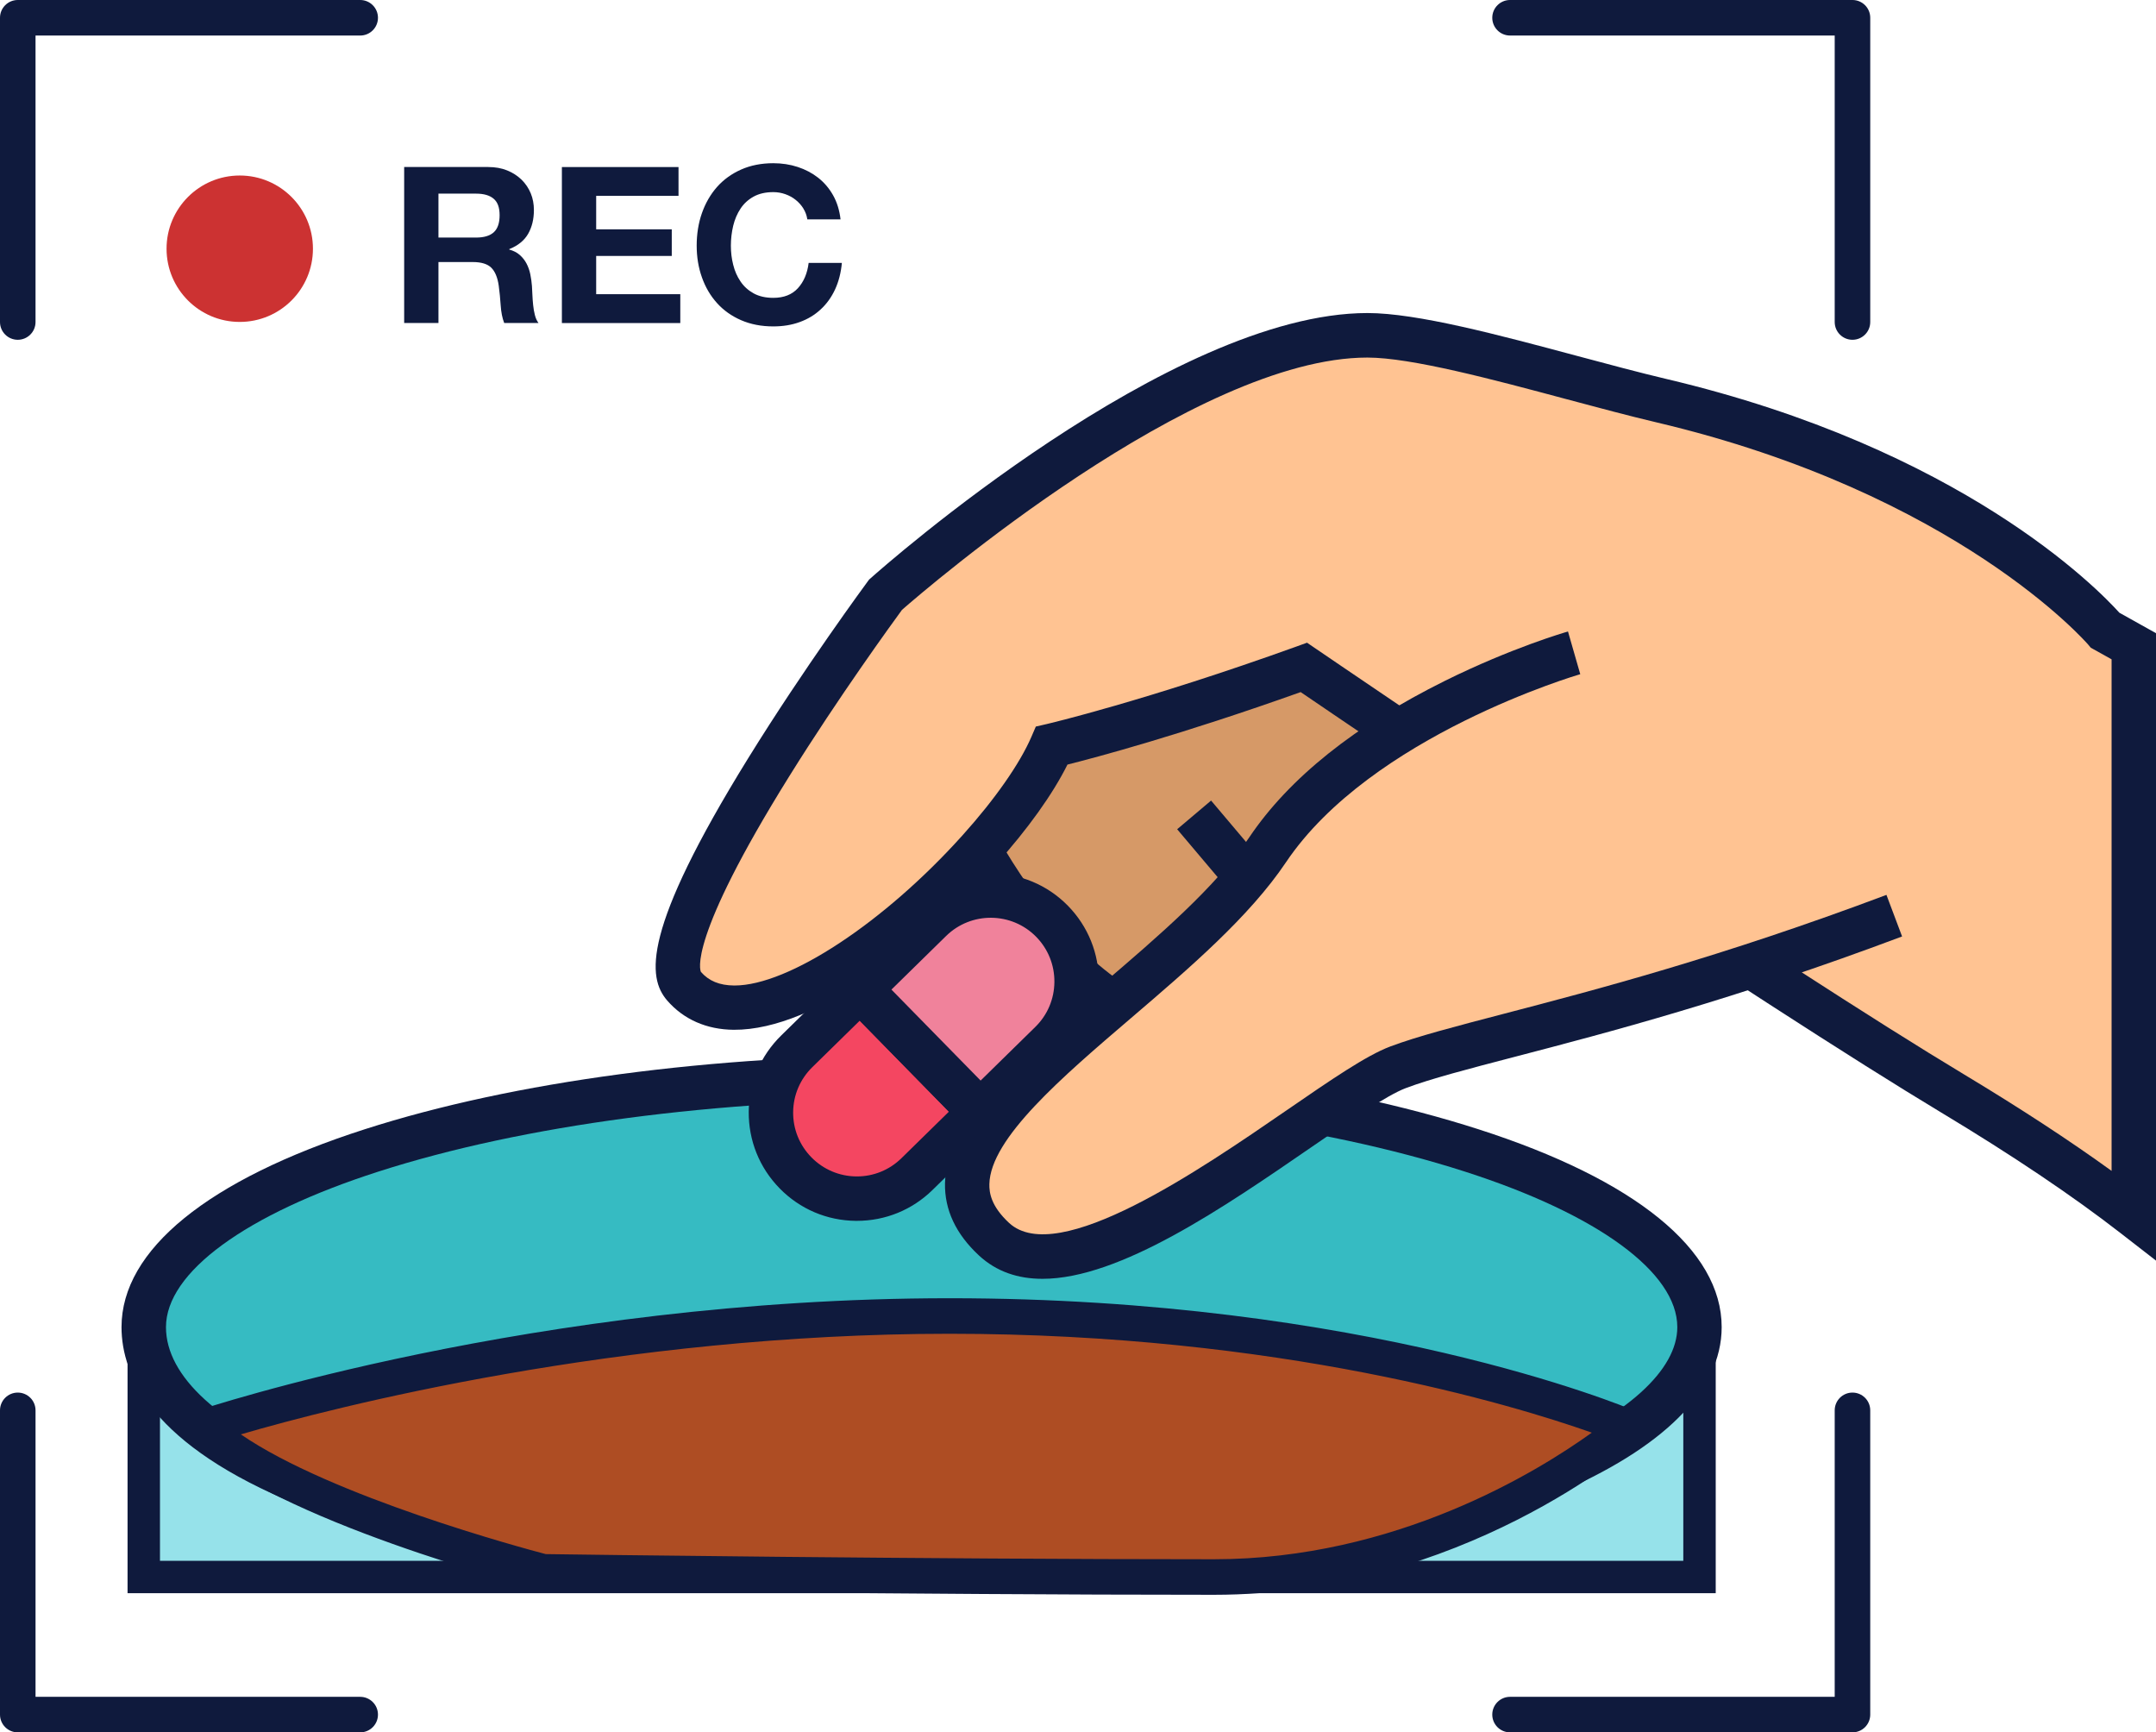
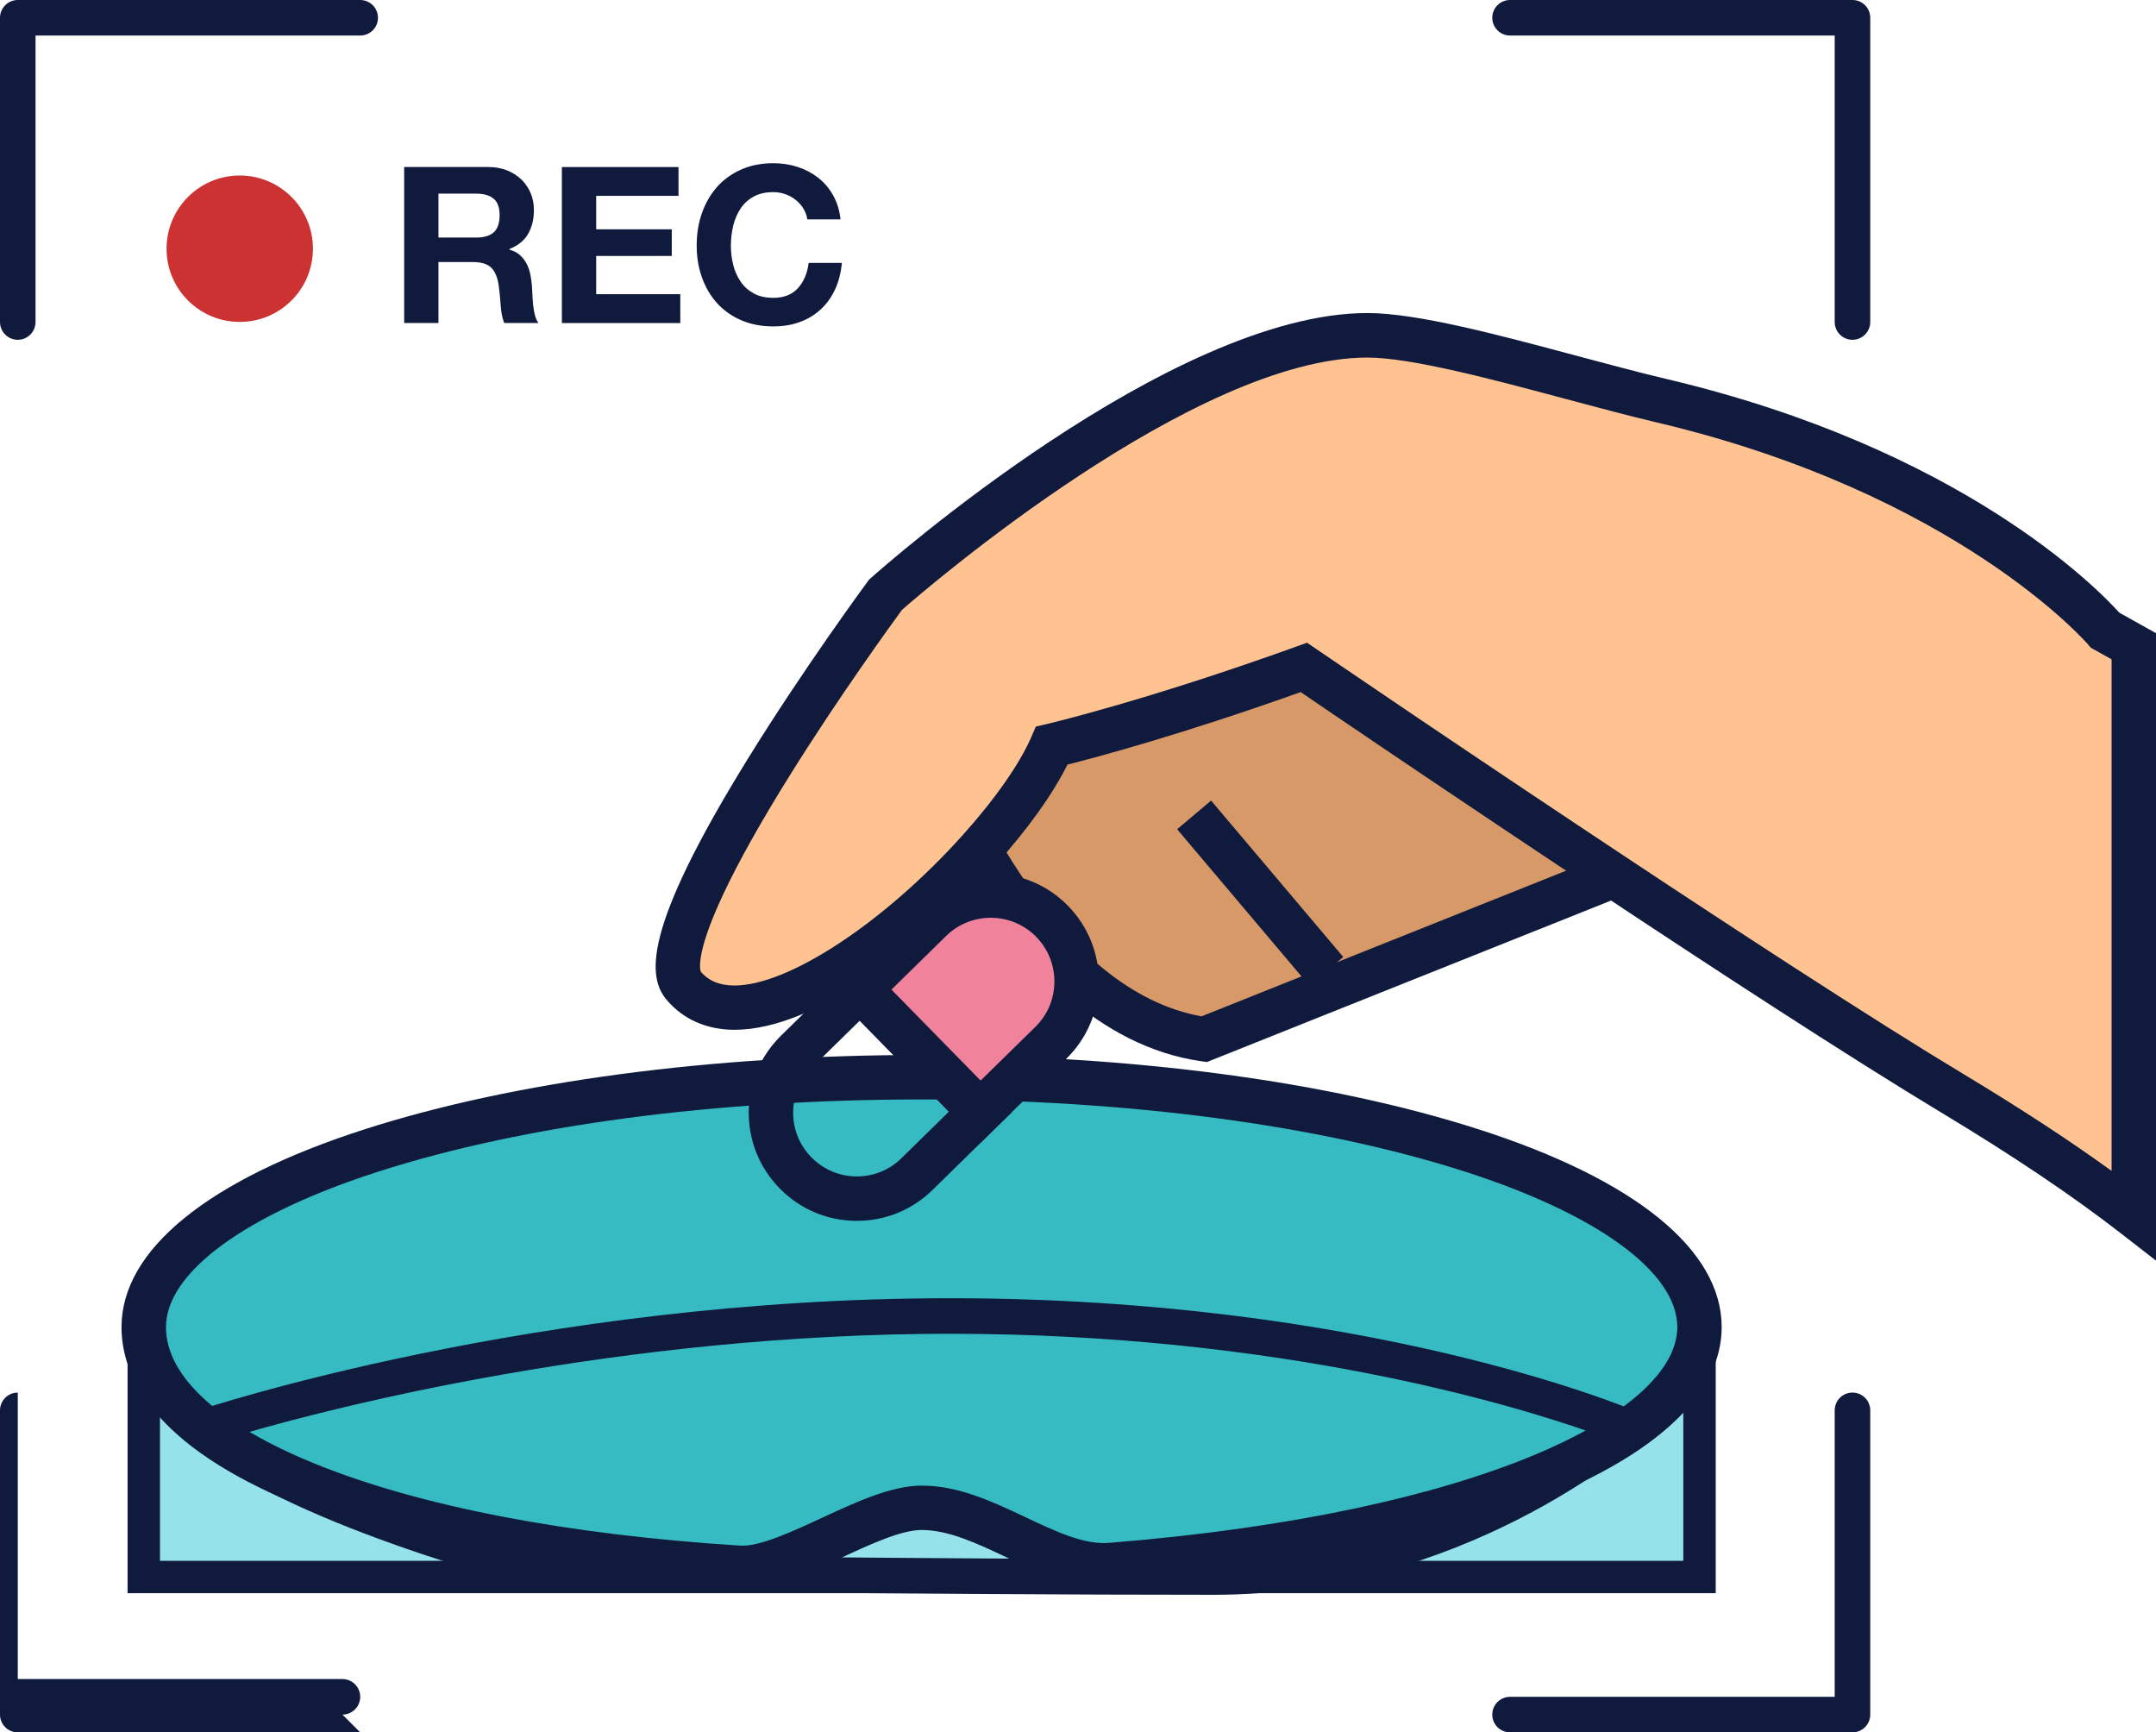
<svg xmlns="http://www.w3.org/2000/svg" viewBox="0 0 485.43 389.98" id="Layer_1">
  <defs>
    <style>.cls-1{fill:#f0829b;}.cls-2{fill:#d69967;}.cls-3{fill:#36bbc2;}.cls-4{fill:#f44661;}.cls-5{isolation:isolate;}.cls-6{fill:#ae4d23;}.cls-7{fill:#0f1a3d;}.cls-8{fill:#ffc392;}.cls-9{fill:#96e2ea;}.cls-10{fill:#cc3232;}</style>
  </defs>
  <rect height="56.26" width="350.28" y="298.75" x="32.37" class="cls-9" />
  <path d="M386.3,358.65H28.72v-63.55h357.58v63.55ZM36.02,351.36h342.98v-48.96H36.02v48.96Z" class="cls-7" />
  <path d="M382.65,298.75c0,26.35-56.39,47.43-132.52,53.54-13.64,1.1-27.92-12.87-42.62-12.87-11.61,0-30.19,14.19-41.16,13.5-80.49-5.08-133.98-26.82-133.98-54.16,0-31.07,78.41-56.26,175.14-56.26s175.14,25.19,175.14,56.26Z" class="cls-3" />
  <path d="M167.15,357.94c-.38,0-.75-.01-1.12-.03-39.98-2.52-74.12-9.12-98.74-19.09-33-13.36-39.93-29.16-39.93-40.07,0-17.38,19.45-33.2,54.77-44.54,33.56-10.78,78.09-16.72,125.37-16.72s91.81,5.94,125.37,16.72c35.32,11.34,54.77,27.16,54.77,44.54,0,28.86-53.82,51.84-137.12,58.53-8.29.66-16.22-3.08-23.89-6.7-6.71-3.17-13.05-6.16-19.13-6.16-4.6,0-11.57,3.23-18.32,6.36-7.93,3.68-15.45,7.16-22.04,7.16ZM207.51,247.5c-46.28,0-89.72,5.77-122.31,16.24-29.95,9.62-47.83,22.71-47.83,35.02,0,11.06,11.96,22,33.68,30.8,23.63,9.57,56.69,15.92,95.61,18.38,4.32.29,11.76-3.18,18.33-6.22,7.73-3.58,15.72-7.29,22.52-7.29,8.32,0,15.99,3.62,23.4,7.12,6.78,3.2,13.18,6.24,18.82,5.77,83.98-6.74,127.92-29.53,127.92-48.56,0-12.31-17.88-25.4-47.83-35.02-32.6-10.47-76.04-16.24-122.31-16.24Z" class="cls-7" />
  <g id="Relax">
    <g class="cls-5">
      <path d="M109.93,37.6c1.57,0,2.99.25,4.25.76,1.26.51,2.34,1.21,3.25,2.09.9.88,1.59,1.91,2.07,3.07s.71,2.42.71,3.76c0,2.07-.44,3.85-1.3,5.36-.87,1.51-2.29,2.66-4.25,3.44v.1c.95.26,1.74.66,2.36,1.21s1.13,1.18,1.52,1.92c.39.74.68,1.55.86,2.43.18.88.3,1.77.37,2.66.03.56.07,1.21.1,1.97.03.76.09,1.53.17,2.31.08.79.21,1.53.39,2.24s.45,1.3.81,1.79h-7.72c-.43-1.12-.69-2.44-.79-3.98-.1-1.54-.25-3.02-.44-4.43-.26-1.84-.82-3.18-1.67-4.03s-2.25-1.28-4.18-1.28h-7.72v13.72h-7.72v-35.12h18.94ZM107.18,53.48c1.77,0,3.1-.39,3.98-1.18.88-.79,1.33-2.07,1.33-3.84s-.44-2.94-1.33-3.71c-.89-.77-2.21-1.16-3.98-1.16h-8.46v9.88h8.46Z" class="cls-7" />
      <path d="M152.77,37.6v6.49h-18.54v7.53h17.02v6h-17.02v8.61h18.94v6.49h-26.66v-35.12h26.26Z" class="cls-7" />
      <path d="M180.9,46.96c-.46-.74-1.03-1.38-1.72-1.94-.69-.56-1.47-.99-2.34-1.3-.87-.31-1.78-.47-2.73-.47-1.74,0-3.21.34-4.43,1.01-1.21.67-2.2,1.57-2.95,2.71-.75,1.13-1.3,2.42-1.65,3.86-.34,1.44-.52,2.93-.52,4.47s.17,2.91.52,4.3c.34,1.39.89,2.65,1.65,3.76.75,1.12,1.74,2.01,2.95,2.68,1.21.67,2.69,1.01,4.43,1.01,2.36,0,4.21-.72,5.53-2.16s2.14-3.35,2.43-5.71h7.48c-.2,2.2-.71,4.18-1.52,5.95-.82,1.77-1.9,3.28-3.25,4.52-1.34,1.25-2.92,2.2-4.72,2.85-1.8.66-3.79.98-5.95.98-2.69,0-5.11-.47-7.25-1.4s-3.96-2.22-5.43-3.86c-1.48-1.64-2.61-3.57-3.39-5.78-.79-2.21-1.18-4.6-1.18-7.16s.39-5.06,1.18-7.3c.79-2.25,1.92-4.21,3.39-5.88,1.48-1.67,3.29-2.98,5.43-3.93s4.57-1.43,7.25-1.43c1.93,0,3.76.28,5.48.84,1.72.56,3.26,1.37,4.62,2.43,1.36,1.07,2.48,2.38,3.37,3.96.88,1.57,1.44,3.38,1.67,5.41h-7.48c-.13-.88-.43-1.7-.89-2.43Z" class="cls-7" />
    </g>
  </g>
  <path d="M205.75,158.88s21.69,68.75,65.37,75.06l14.3-5.71,23.88-9.54,55.79-22.28-42.39-61.14-116.94,23.61Z" class="cls-2" />
  <path d="M271.73,239.08l-1.33-.19c-46.25-6.68-68.49-75.57-69.42-78.5l-1.67-5.31,125.62-25.36,47.84,69-101.04,40.36ZM212.4,162.64c5.91,15.52,25.64,60.36,58.14,66.15l86.85-34.69-36.93-53.27-108.06,21.81Z" class="cls-7" />
  <rect transform="translate(-62.77 230.61) rotate(-40.2)" height="46.11" width="10" y="178.03" x="278.74" class="cls-7" />
  <path d="M480.43,145.49v128.08c-9.39-7.29-22.52-16.42-40.79-27.41-10.77-6.48-24.4-15.12-38.98-24.55-12.15-7.87-24.96-16.28-37.33-24.49-18.28-12.11-35.6-23.75-48.42-32.4-12.99-8.78-21.35-14.48-21.35-14.48-34.71,12.5-56.74,17.6-56.74,17.6-2.91,6.74-8.85,15.16-16.36,23.5-20.75,23.11-53.42,45.66-66.46,30.63-10.63-12.27,45.39-88.1,45.39-88.1,0,0,65.52-58.39,108.49-58.39,14.84,0,45.19,9.77,66.15,14.71,70.43,16.6,99.96,51.7,99.96,51.7l6.44,3.6Z" class="cls-8" />
  <path d="M485.43,283.78l-8.07-6.26c-10.75-8.35-24.31-17.46-40.3-27.08-9.9-5.96-22.7-14.02-39.12-24.64-11.75-7.61-24.68-16.09-37.38-24.52-14.77-9.79-30.62-20.39-48.45-32.42-9.15-6.18-16-10.84-19.26-13.06-27.2,9.69-46.09,14.71-52.51,16.32-3.3,6.65-8.96,14.56-16.16,22.56-15.47,17.23-40.18,37.27-58.98,37.14-6.1-.05-11.28-2.33-14.97-6.58-4.48-5.17-5.81-15.69,18.23-54.56,12.64-20.43,26.77-39.6,26.91-39.79l.31-.42.39-.34c2.73-2.44,67.45-59.66,111.82-59.66,11.17,0,29.54,4.92,47.31,9.68,7.17,1.92,13.94,3.73,19.98,5.16,66.49,15.67,97.2,47.28,102,52.62l8.25,4.61v141.23ZM294.27,144.67l2.11,1.44s8.36,5.7,21.33,14.47c17.8,12.01,33.63,22.6,48.38,32.37,12.67,8.41,25.57,16.87,37.29,24.46,16.32,10.56,29.03,18.56,38.84,24.46,12.58,7.57,23.71,14.84,33.21,21.71v-115.16l-4.68-2.61-.59-.7c-.28-.33-29.54-34.09-97.28-50.05-6.19-1.46-13.03-3.29-20.28-5.23-16.35-4.38-34.88-9.34-44.73-9.34-38.92,0-99.38,52.07-104.78,56.79-2.08,2.85-14.21,19.52-25.38,37.46-23.1,37.07-20.03,43.78-19.89,44.05,1.77,2.03,4.16,3.03,7.45,3.06.04,0,.09,0,.13,0,12.15,0,33.7-14.2,51.33-33.83,7.24-8.04,12.89-16.11,15.49-22.14l1-2.32,2.46-.57c.22-.05,22.2-5.2,56.17-17.43l2.4-.87Z" class="cls-7" />
-   <path d="M354.43,146.96s-48.57,13.93-69.01,44.34c-22.24,33.08-87.66,63.48-61.62,87.64,19.5,18.09,74.3-32.43,90.99-38.69,16.69-6.26,54.1-12.47,111.72-34.13" class="cls-8" />
-   <path d="M234.71,287.88c-5.45,0-10.32-1.57-14.31-5.27-5.18-4.81-7.75-10.27-7.63-16.25.3-14.77,17.35-29.36,35.41-44.8,12.57-10.75,25.57-21.87,33.08-33.04,8.97-13.34,23.81-25.21,44.1-35.27,14.93-7.4,27.17-10.95,27.68-11.09l2.76,9.61-1.38-4.81,1.38,4.81c-.47.13-47.08,13.82-66.25,42.33-8.27,12.31-21.8,23.88-34.88,35.07-15.59,13.33-31.7,27.11-31.91,37.4-.04,1.94.38,4.96,4.43,8.72,10.92,10.13,43.19-12.07,62.47-25.33,10.03-6.9,17.96-12.35,23.36-14.38,6.07-2.28,14.65-4.51,25.52-7.35,20.65-5.39,48.93-12.77,86.2-26.78l3.52,9.36c-37.75,14.19-66.33,21.65-87.19,27.09-10.59,2.76-18.95,4.94-24.53,7.04-4.26,1.6-12.49,7.26-21.2,13.25-19.74,13.58-43.17,29.69-60.63,29.69Z" class="cls-7" />
-   <path d="M220.72,250.33l-14.25,13.97c-3.82,3.74-8.78,5.58-13.73,5.53-4.95-.05-9.89-1.99-13.63-5.81-7.48-7.63-7.36-19.87.28-27.35l14.25-13.97,27.08,27.62Z" class="cls-4" />
  <path d="M192.94,274.83c-.08,0-.17,0-.25,0-6.51-.06-12.6-2.66-17.15-7.31-4.55-4.64-7.02-10.78-6.96-17.28s2.66-12.59,7.31-17.14l17.82-17.47,34.08,34.77-17.82,17.47c-4.59,4.5-10.63,6.96-17.03,6.96ZM193.57,229.77l-10.68,10.47c-2.74,2.69-4.27,6.27-4.31,10.1-.04,3.83,1.42,7.44,4.1,10.18,2.69,2.74,6.28,4.27,10.11,4.31.05,0,.1,0,.15,0,3.77,0,7.33-1.46,10.03-4.11l10.68-10.47-20.08-20.48Z" class="cls-7" />
  <path d="M236.6,234.76l-15.88,15.57-27.08-27.62,15.88-15.57c7.63-7.48,19.88-7.36,27.35.26s7.36,19.88-.27,27.36Z" class="cls-1" />
  <path d="M220.65,257.4l-34.08-34.77,19.45-19.07c9.59-9.4,25.03-9.25,34.42.33,4.55,4.65,7.03,10.79,6.96,17.29-.07,6.5-2.66,12.59-7.3,17.14l-19.45,19.07ZM200.71,222.77l20.08,20.48,12.31-12.07c2.74-2.68,4.26-6.27,4.3-10.1.04-3.83-1.42-7.45-4.1-10.19-5.53-5.64-14.63-5.73-20.28-.19l-12.31,12.07Z" class="cls-7" />
  <circle r="16.48" cy="55.99" cx="53.98" class="cls-10" />
  <path d="M4,76.49c-2.21,0-4-1.79-4-4V4C0,1.79,1.79,0,4,0h77.1c2.21,0,4,1.79,4,4s-1.79,4-4,4H8v64.49c0,2.21-1.79,4-4,4Z" class="cls-7" />
  <path d="M417.09,76.49c-2.21,0-4-1.79-4-4V8h-73.1c-2.21,0-4-1.79-4-4s1.79-4,4-4h77.1c2.21,0,4,1.79,4,4v68.49c0,2.21-1.79,4-4,4Z" class="cls-7" />
-   <path d="M81.1,389.98H4c-2.21,0-4-1.79-4-4v-68.49c0-2.21,1.79-4,4-4s4,1.79,4,4v64.49h73.1c2.21,0,4,1.79,4,4s-1.79,4-4,4Z" class="cls-7" />
+   <path d="M81.1,389.98H4c-2.21,0-4-1.79-4-4v-68.49c0-2.21,1.79-4,4-4v64.49h73.1c2.21,0,4,1.79,4,4s-1.79,4-4,4Z" class="cls-7" />
  <path d="M417.09,389.98h-77.1c-2.21,0-4-1.79-4-4s1.79-4,4-4h73.1v-64.49c0-2.21,1.79-4,4-4s4,1.79,4,4v68.49c0,2.21-1.79,4-4,4Z" class="cls-7" />
-   <path d="M45.86,321.29s74.09-25.04,167.94-25.04,152.71,25.04,152.71,25.04c0,0-38.47,33.72-93.18,33.72-68.96,0-151-1.17-151-1.17,0,0-58.2-14.87-76.47-32.55Z" class="cls-6" />
  <path d="M273.34,359.01c-68.2,0-150.24-1.16-151.06-1.17h-.47s-.46-.12-.46-.12c-2.42-.62-59.44-15.34-78.26-33.55l-4.71-4.56,6.22-2.1c.75-.25,75.79-25.26,169.22-25.26s151.85,24.33,154.28,25.36l5.86,2.49-4.79,4.2c-1.62,1.42-40.24,34.71-95.82,34.71ZM122.87,349.85c6.88.1,85.05,1.16,150.46,1.16,40.87,0,72.77-19.65,85.07-28.5-17.73-6.26-70.34-22.26-144.6-22.26s-138.94,16.58-159.57,22.65c20.4,14.02,63.73,25.67,68.64,26.95Z" class="cls-7" />
</svg>